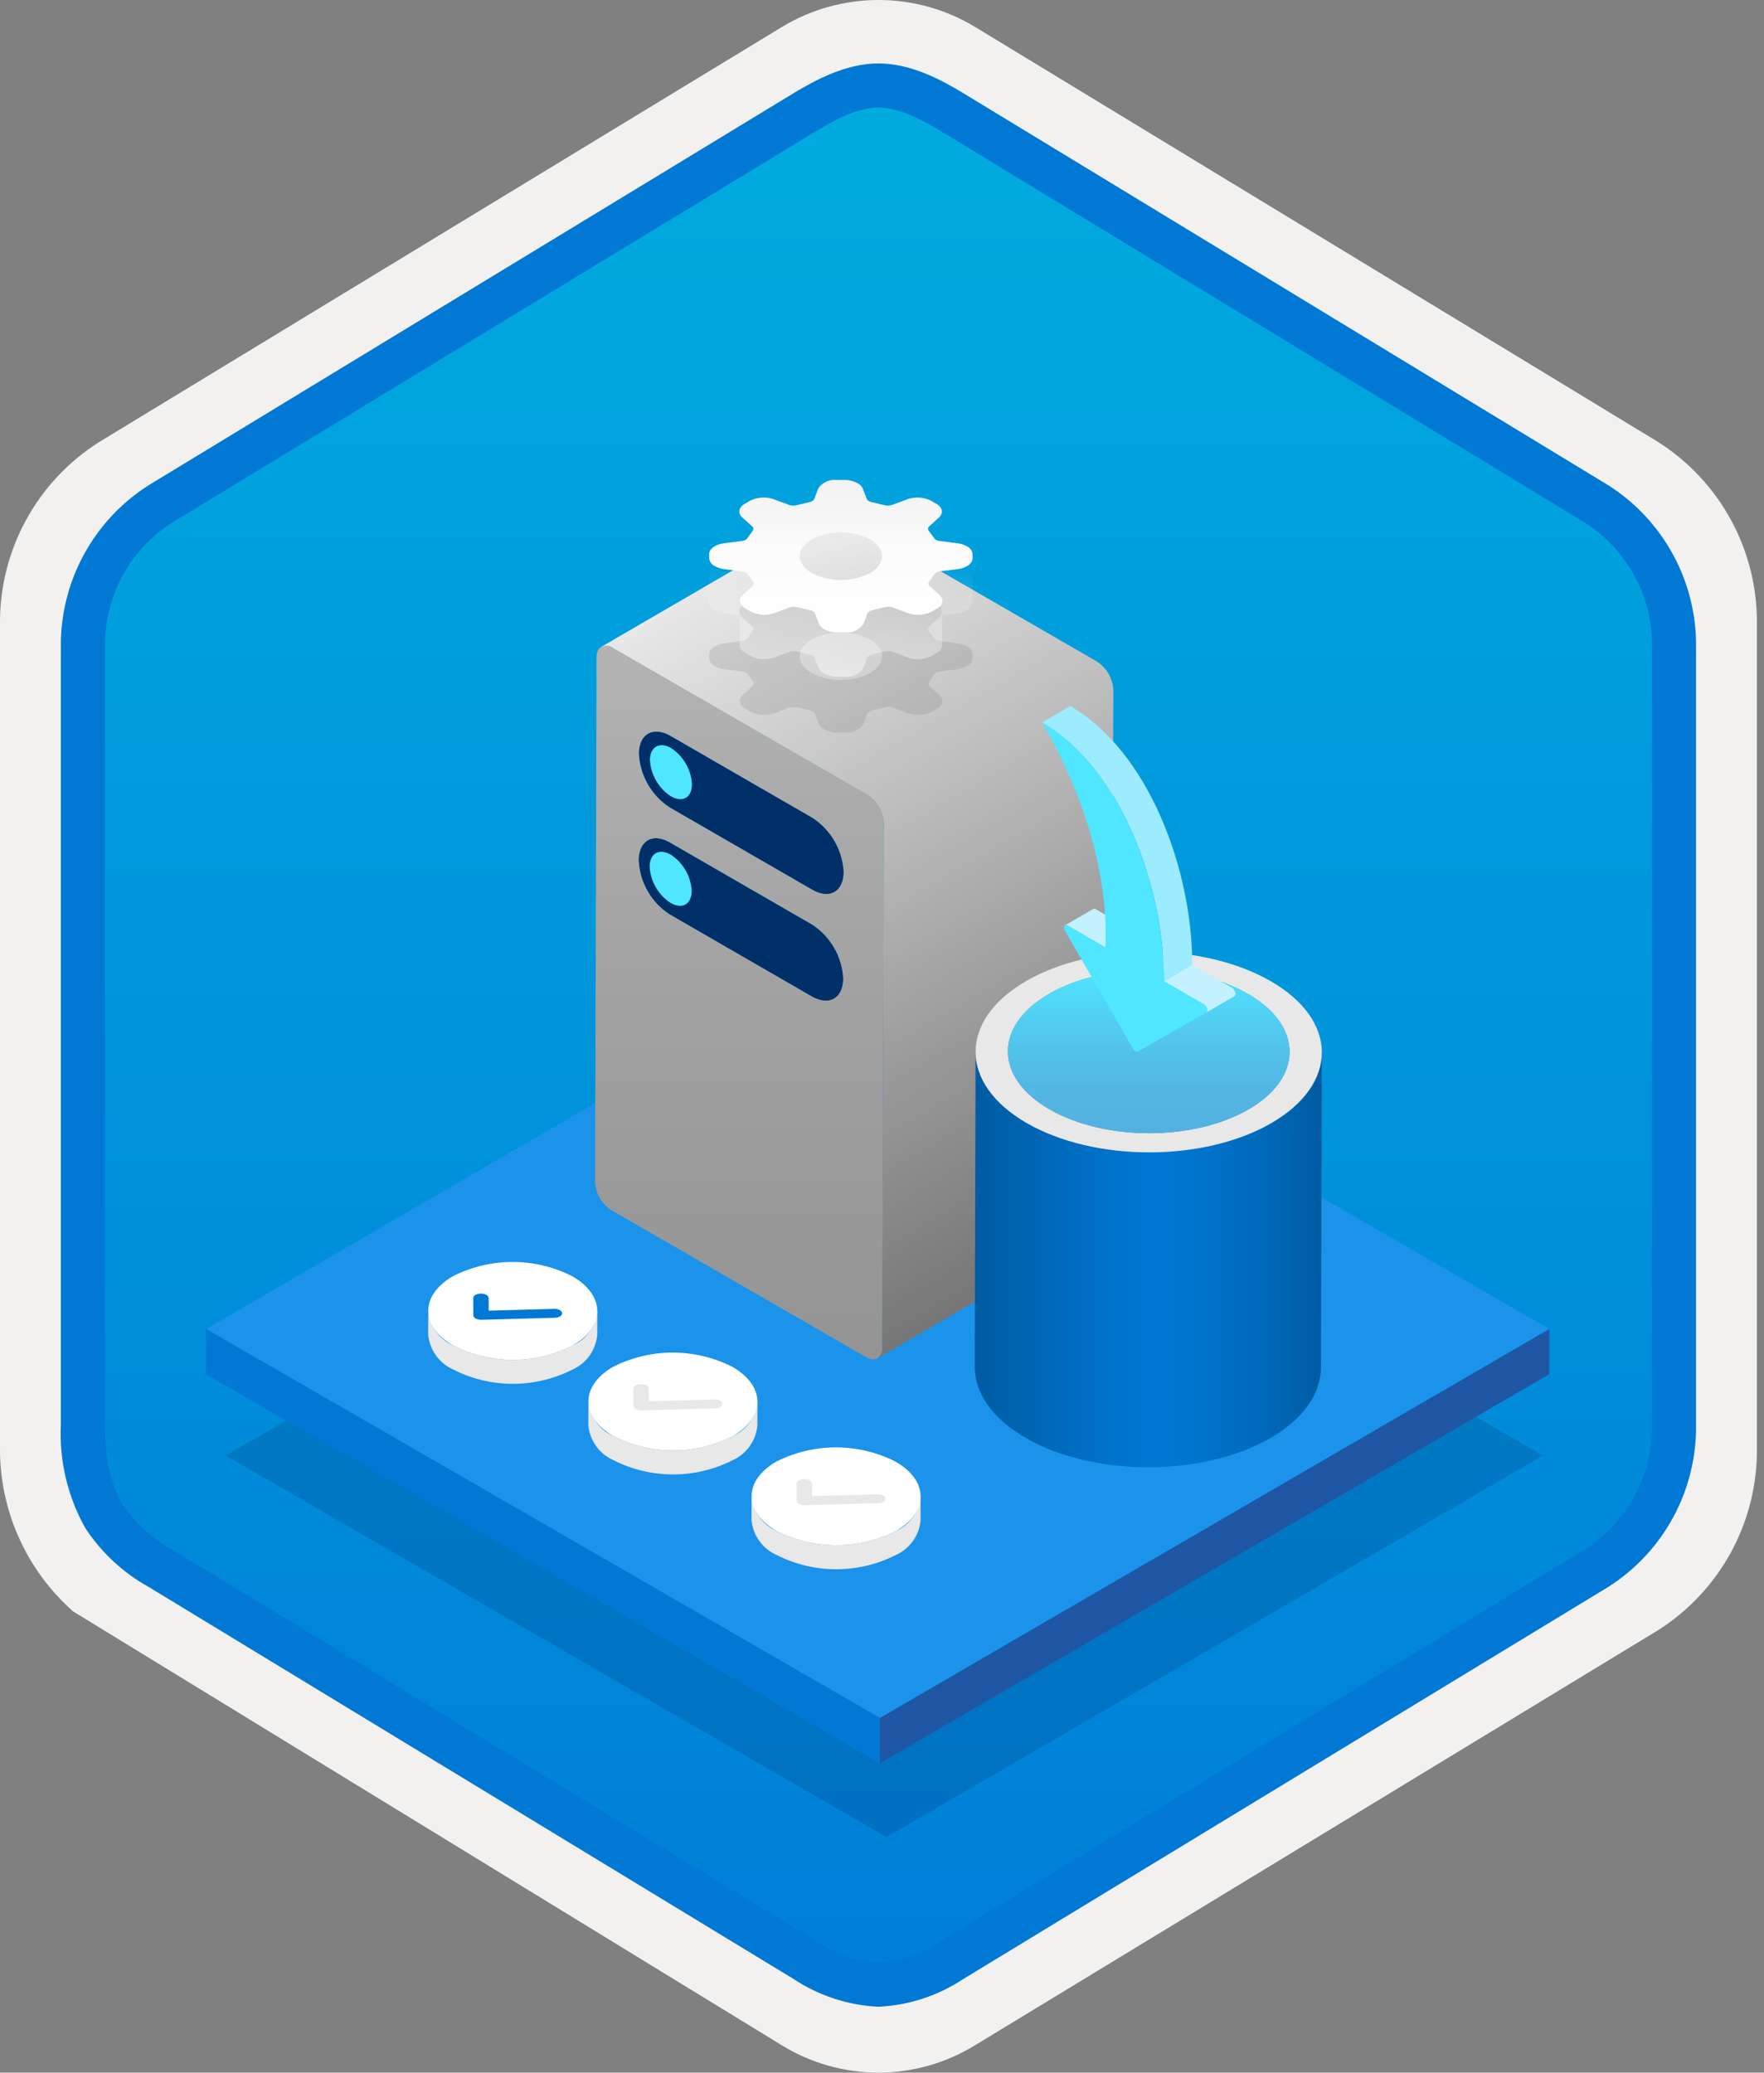
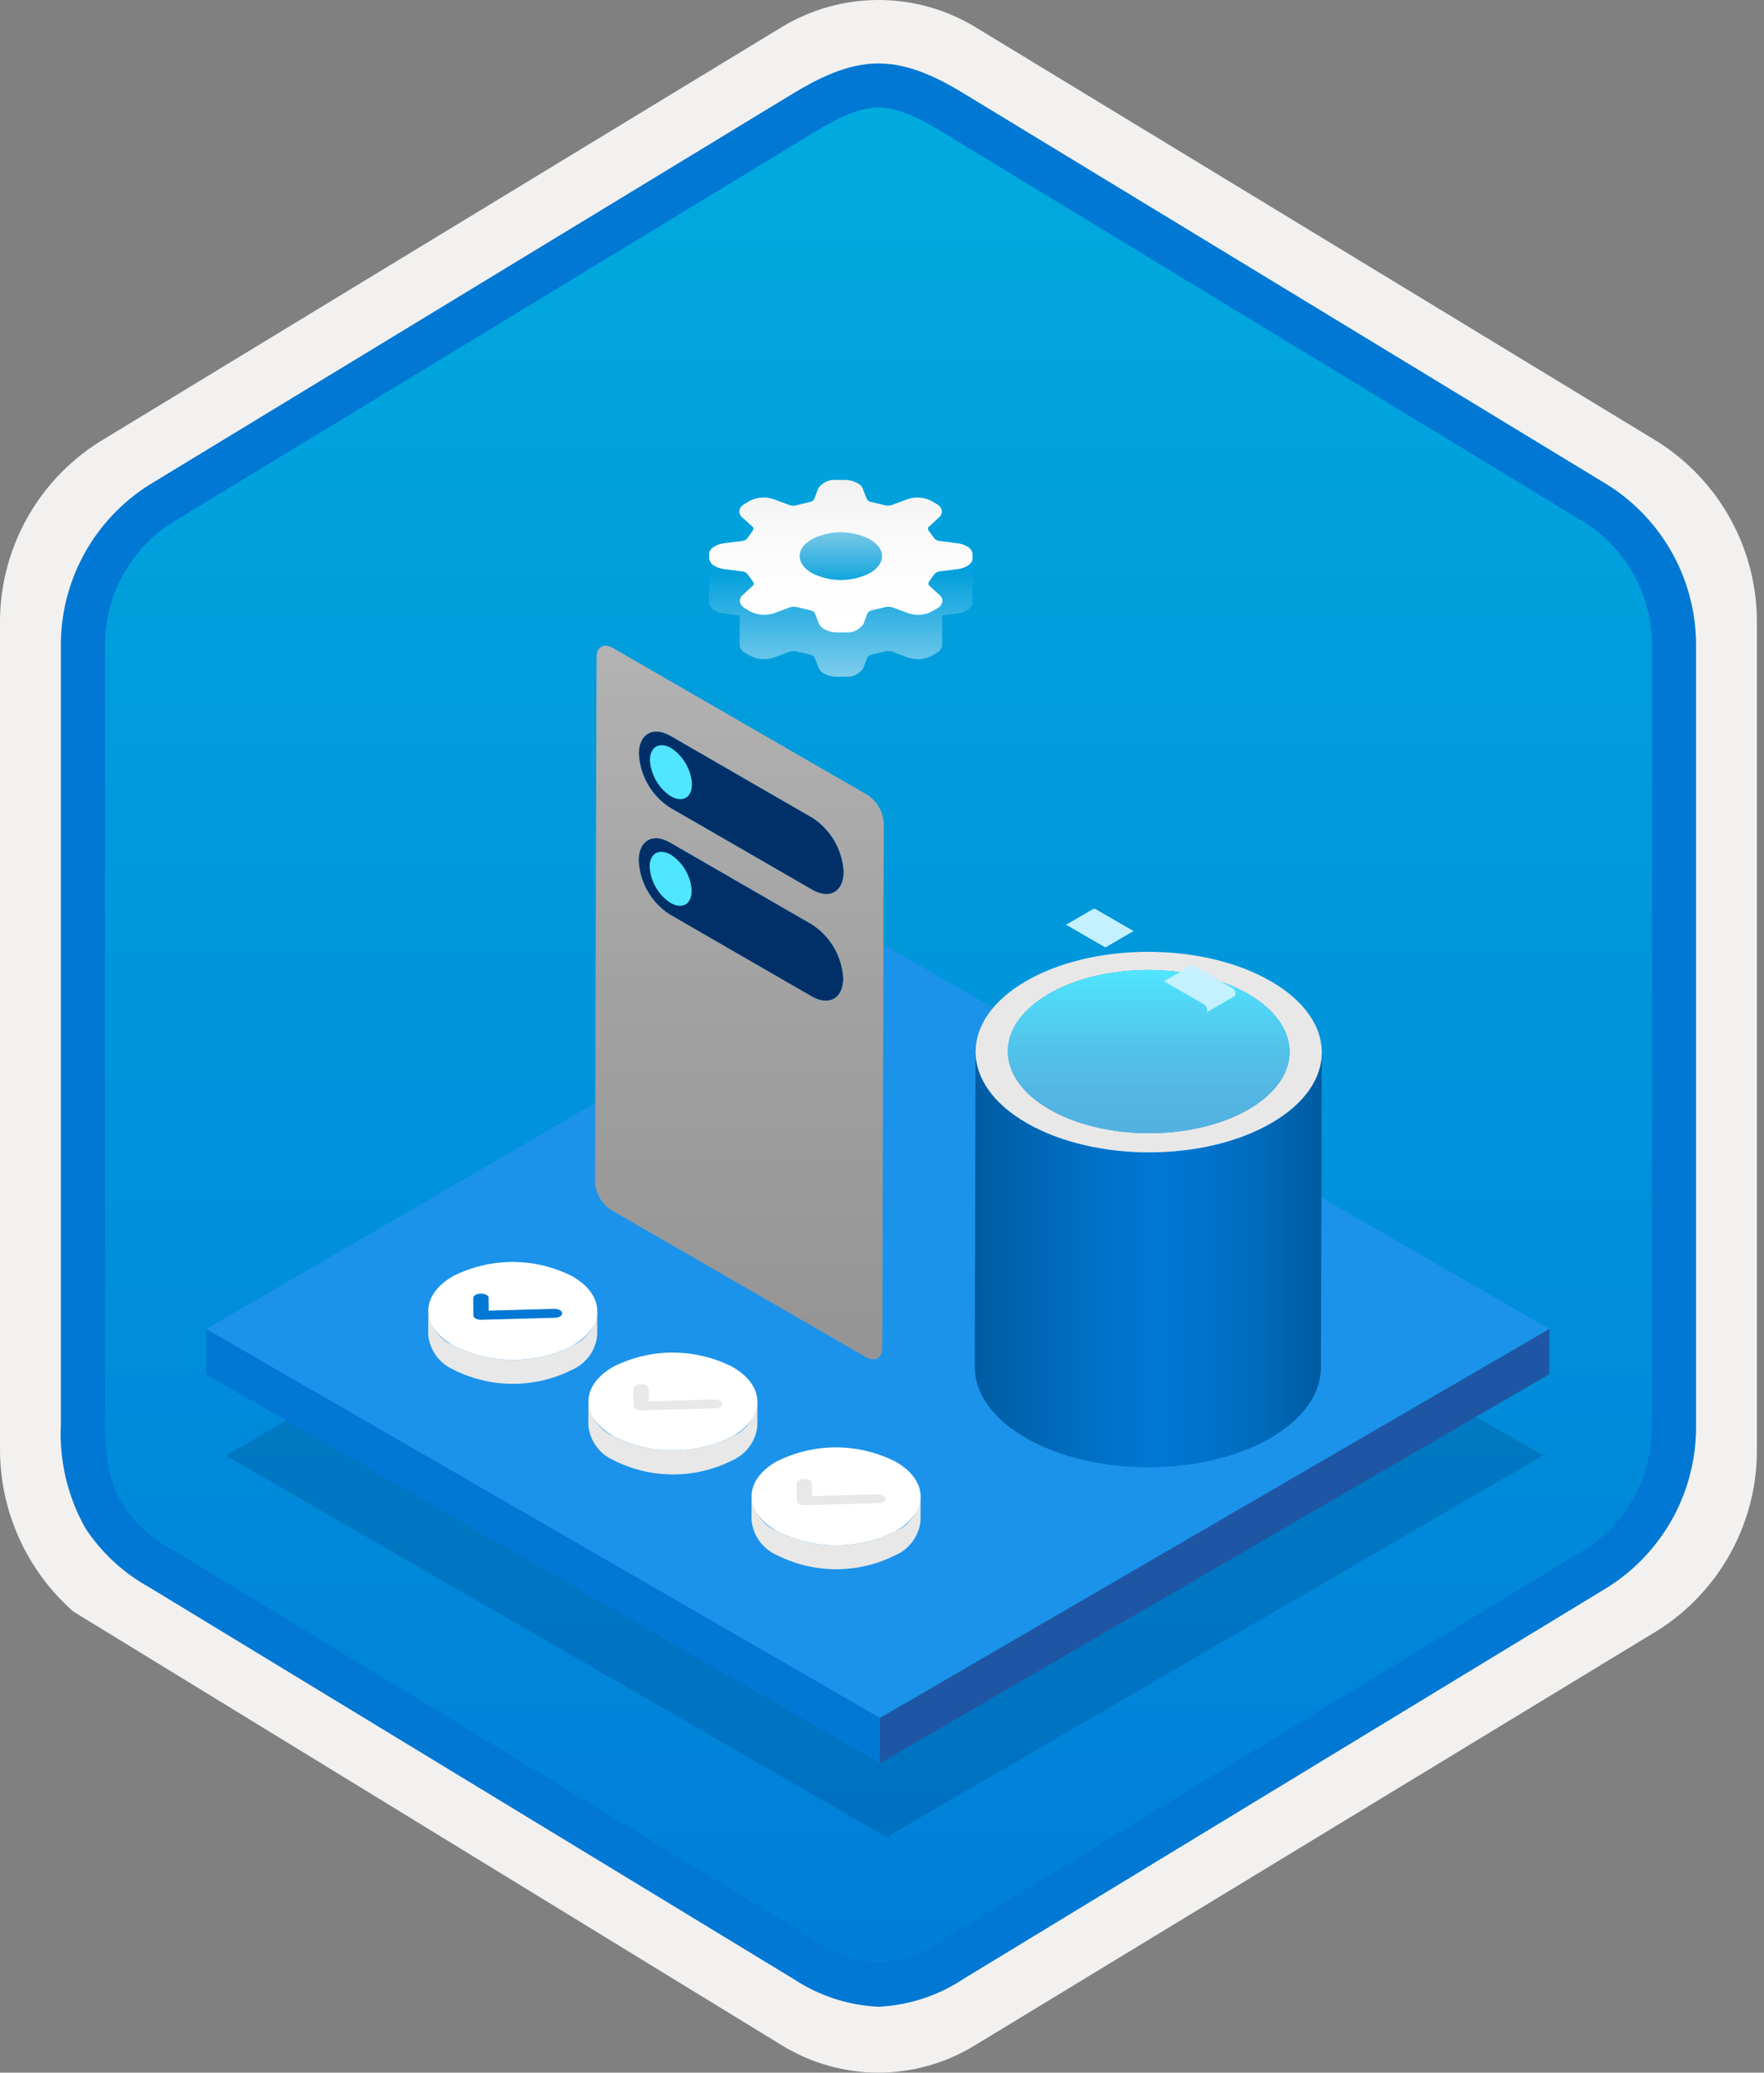
<svg xmlns="http://www.w3.org/2000/svg" width="160" height="188" viewBox="0 0 160 188" fill="none">
  <rect x="0" y="0" width="160" height="188" fill="#808080" stroke="none" />
  <g clip-path="url(#clip0_369_287)">
    <path d="M79.678 188C82.759 187.994 85.78 187.141 88.408 185.534L150.384 147.874C153.165 146.11 155.449 143.665 157.019 140.771C158.589 137.876 159.394 134.628 159.356 131.336V56.621C159.392 53.328 158.587 50.081 157.017 47.187C155.447 44.293 153.163 41.848 150.384 40.083L88.408 2.423C85.775 0.838 82.759 0 79.686 0C76.612 0 73.596 0.838 70.963 2.423L8.988 40.098C6.205 41.86 3.918 44.305 2.345 47.199C0.772 50.093 -0.035 53.342 4.1431e-06 56.636V131.336C-0.019 134.119 0.556 136.874 1.686 139.418C2.816 141.962 4.474 144.236 6.552 146.089V146.115L70.963 185.549C73.588 187.149 76.603 187.996 79.678 188V188ZM80.326 6.952C82.278 6.952 84.755 8.165 86.465 9.209L147.222 46.403C150.974 48.688 153.09 55.284 153.09 60.035L152.458 131.336C152.458 136.087 149.259 140.355 145.506 142.64L85.11 179.021C81.676 181.109 78.885 181.109 75.451 179.021L14.243 142.549C10.49 140.265 7.472 136.072 7.472 131.336V57.688C7.504 55.323 8.113 53.001 9.246 50.925C10.379 48.848 12.001 47.079 13.972 45.771L74.548 9.209C76.258 8.165 78.374 6.952 80.326 6.952Z" fill="#F2F1F0" />
    <path fill-rule="evenodd" clip-rule="evenodd" d="M87.576 10.533C85.206 9.059 82.47 8.278 79.678 8.278C76.887 8.278 74.151 9.059 71.78 10.533L15.645 44.864C13.119 46.476 11.047 48.706 9.625 51.344C8.203 53.981 7.479 56.938 7.52 59.934V128.038C7.48 131.033 8.206 133.99 9.627 136.627C11.049 139.264 13.121 141.495 15.645 143.108L71.78 177.439C74.151 178.912 76.887 179.694 79.678 179.694C82.47 179.694 85.206 178.912 87.576 177.439L143.711 143.108C146.236 141.495 148.307 139.264 149.729 136.627C151.151 133.99 151.877 131.033 151.837 128.038V59.934C151.875 56.939 151.149 53.983 149.727 51.346C148.305 48.709 146.234 46.478 143.711 44.864L87.576 10.533Z" fill="url(#paint0_linear_369_287)" />
    <path fill-rule="evenodd" clip-rule="evenodd" d="M79.678 9.754C81.362 9.754 83.244 10.62 85.311 11.878L143.777 47.42C145.668 48.634 147.218 50.311 148.278 52.292C149.339 54.273 149.875 56.492 149.837 58.739V129.218C149.875 131.464 149.339 133.684 148.278 135.664C147.218 137.645 145.668 139.322 143.777 140.536L85.312 176.078L85.311 176.079C83.641 177.218 81.696 177.889 79.678 178.022C77.661 177.889 75.716 177.218 74.046 176.079L74.045 176.078L15.582 140.538L15.58 140.537C13.792 139.573 12.267 138.186 11.138 136.497C10.161 134.894 9.52 132.679 9.52 129.218V58.739C9.482 56.492 10.018 54.273 11.079 52.292C12.139 50.311 13.688 48.634 15.58 47.421L74.037 11.883L74.041 11.881C76.124 10.628 77.985 9.754 79.678 9.754ZM87.391 8.461L145.855 44.003C148.333 45.573 150.368 47.751 151.765 50.331C153.162 52.911 153.876 55.806 153.837 58.739V129.218C153.876 132.151 153.162 135.046 151.765 137.626C150.368 140.205 148.333 142.384 145.855 143.955L87.39 179.496C85.096 181.021 82.43 181.894 79.678 182.022C76.926 181.894 74.261 181.021 71.967 179.496H71.966L13.502 143.954L13.499 143.953C11.164 142.66 9.181 140.814 7.723 138.579C6.128 135.725 5.365 132.482 5.52 129.218V58.739C5.481 55.805 6.194 52.911 7.592 50.331C8.989 47.751 11.024 45.572 13.502 44.002L71.967 8.461L71.975 8.456C74.066 7.198 76.773 5.754 79.678 5.754C82.564 5.754 85.282 7.177 87.391 8.461V8.461Z" fill="#0078D4" />
    <path opacity="0.2" d="M139.959 132.026L80.409 166.633L20.47 132.027L80.02 97.42L139.959 132.026Z" fill="#003067" />
    <path d="M140.532 120.546L79.81 155.834L18.698 120.551L79.42 85.263L140.532 120.546Z" fill="#1B93EB" />
    <path d="M140.532 120.546L140.52 124.652L79.798 159.94L79.81 155.834L140.532 120.546Z" fill="#1F56A3" />
    <path d="M79.81 155.834L79.798 159.94L18.686 124.657L18.698 120.551L79.81 155.834Z" fill="#0078D4" />
    <path d="M62.182 82.038C62.927 81.605 62.925 80.212 62.178 78.927C61.431 77.641 60.222 76.95 59.477 77.383C58.733 77.815 58.735 79.208 59.482 80.494C60.229 81.779 61.438 82.47 62.182 82.038Z" fill="#50E6FF" />
    <path d="M73.665 83.864C74.486 84.4 75.169 85.121 75.659 85.97C76.149 86.818 76.432 87.77 76.485 88.749C76.48 90.537 75.226 91.278 73.67 90.407L60.703 82.92C59.888 82.383 59.212 81.66 58.73 80.811C58.248 79.962 57.974 79.011 57.93 78.036C57.935 76.275 59.165 75.52 60.721 76.391L73.665 83.864ZM60.824 81.905C61.885 82.517 62.736 82.032 62.74 80.813C62.707 80.152 62.517 79.508 62.186 78.935C61.855 78.361 61.392 77.875 60.836 77.516C59.799 76.917 58.924 77.388 58.92 78.608C58.956 79.268 59.148 79.911 59.478 80.483C59.809 81.056 60.27 81.543 60.824 81.905" fill="#003067" />
    <path d="M78.658 72.093C79.094 72.374 79.457 72.754 79.719 73.202C79.98 73.65 80.132 74.153 80.162 74.671L80.027 122.245C80.024 123.193 79.362 123.57 78.537 123.094L55.455 109.767C55.028 109.495 54.671 109.126 54.414 108.69C54.156 108.254 54.006 107.763 53.974 107.257L54.109 59.602C54.112 58.681 54.774 58.304 55.599 58.78L78.658 72.093ZM73.647 90.393C75.226 91.278 76.48 90.537 76.485 88.749C76.432 87.77 76.149 86.818 75.659 85.97C75.169 85.121 74.486 84.4 73.665 83.864L60.721 76.391C59.165 75.52 57.935 76.275 57.93 78.036C57.974 79.011 58.248 79.962 58.73 80.811C59.212 81.66 59.888 82.383 60.703 82.92L73.647 90.393L73.647 90.393ZM73.674 80.694C75.23 81.593 76.507 80.892 76.513 79.077C76.459 78.099 76.176 77.146 75.686 76.298C75.196 75.449 74.513 74.728 73.692 74.192L60.749 66.719C59.192 65.875 57.962 66.603 57.957 68.364C58.005 69.335 58.281 70.28 58.763 71.124C59.245 71.968 59.919 72.687 60.73 73.221L73.674 80.694Z" fill="url(#paint1_linear_369_287)" />
    <path d="M62.21 72.366C62.955 71.933 62.953 70.54 62.206 69.254C61.459 67.969 60.249 67.278 59.505 67.71C58.76 68.143 58.762 69.536 59.509 70.822C60.256 72.107 61.465 72.798 62.21 72.366Z" fill="#50E6FF" />
    <path d="M73.692 74.192C74.513 74.728 75.196 75.449 75.686 76.298C76.176 77.146 76.459 78.099 76.513 79.077C76.507 80.892 75.23 81.593 73.674 80.694L60.73 73.221C59.919 72.687 59.245 71.968 58.763 71.124C58.281 70.281 58.005 69.335 57.957 68.364C57.962 66.603 59.192 65.875 60.749 66.719L73.692 74.192ZM60.851 72.233C61.912 72.845 62.764 72.36 62.767 71.141C62.731 70.481 62.539 69.838 62.209 69.265C61.878 68.693 61.417 68.206 60.863 67.844C59.826 67.245 58.951 67.744 58.947 68.936C58.984 69.596 59.175 70.239 59.506 70.811C59.836 71.384 60.297 71.871 60.851 72.233" fill="#003067" />
-     <path d="M99.479 59.993L76.421 46.68C76.269 46.569 76.09 46.501 75.903 46.482C75.716 46.464 75.527 46.495 75.356 46.574L54.535 58.674C54.706 58.595 54.894 58.563 55.081 58.582C55.269 58.601 55.447 58.669 55.599 58.78L78.657 72.093C79.094 72.374 79.457 72.754 79.719 73.202C79.98 73.65 80.132 74.153 80.162 74.671L80.027 122.245C80.046 122.428 80.016 122.613 79.94 122.781C79.864 122.949 79.745 123.094 79.595 123.201L100.417 111.101C100.567 110.994 100.685 110.849 100.761 110.681C100.837 110.513 100.867 110.328 100.848 110.145L100.983 62.571C100.953 62.054 100.801 61.55 100.54 61.102C100.278 60.654 99.915 60.274 99.479 59.993V59.993Z" fill="url(#paint2_linear_369_287)" />
    <path d="M119.893 95.474L119.812 124.04C119.806 126.352 118.286 128.661 115.25 130.426C109.135 133.979 99.193 133.979 93.042 130.428C89.948 128.641 88.402 126.296 88.409 123.953L88.49 95.388C88.483 97.73 90.029 100.075 93.123 101.862C99.274 105.413 109.216 105.413 115.331 101.86C118.367 100.095 119.887 97.786 119.893 95.474Z" fill="url(#paint3_linear_369_287)" />
    <path d="M115.259 88.998C109.108 85.447 99.166 85.447 93.055 88.998C86.94 92.552 86.973 98.311 93.123 101.862C99.274 105.413 109.216 105.413 115.331 101.86C121.442 98.308 121.41 92.549 115.259 88.998ZM113.256 100.619C108.281 103.511 100.19 103.511 95.185 100.621C90.18 97.732 90.153 93.046 95.129 90.154C100.102 87.264 108.192 87.264 113.198 90.154C118.203 93.043 118.229 97.73 113.257 100.619H113.256Z" fill="#E8E8E8" />
    <path d="M113.198 90.154C118.203 93.043 118.229 97.73 113.256 100.619C108.281 103.511 100.19 103.511 95.185 100.621C90.18 97.732 90.153 93.046 95.129 90.154C100.102 87.264 108.192 87.264 113.198 90.154Z" fill="url(#paint4_linear_369_287)" />
    <path d="M99.161 82.447L96.604 83.933C96.64 83.917 96.681 83.91 96.721 83.915C96.761 83.919 96.799 83.934 96.832 83.958L100.26 85.937L102.817 84.451L99.389 82.471C99.357 82.447 99.318 82.433 99.278 82.428C99.238 82.424 99.198 82.431 99.161 82.447V82.447Z" fill="#C3F1FF" />
    <path d="M111.977 89.855C111.921 89.747 111.835 89.657 111.73 89.597L108.139 87.523L105.581 89.01L109.172 91.083C109.277 91.144 109.363 91.233 109.419 91.341C109.532 91.545 109.534 91.77 109.41 91.842L111.968 90.356C112.091 90.284 112.09 90.059 111.977 89.855Z" fill="#C3F1FF" />
-     <path d="M94.516 65.528L97.073 64.042C104.225 68.17 108.163 78.977 108.138 87.523L105.581 89.01C105.605 80.463 101.667 69.657 94.516 65.528Z" fill="#9CEBFF" />
-     <path d="M94.516 65.528C101.667 69.657 105.605 80.463 105.581 89.01L109.172 91.083C109.277 91.144 109.363 91.233 109.419 91.341C109.534 91.55 109.534 91.781 109.402 91.847L103.219 95.37C103.18 95.383 103.139 95.386 103.099 95.381C103.059 95.375 103.02 95.359 102.987 95.336C102.892 95.278 102.813 95.198 102.756 95.103L96.613 84.463C96.546 84.362 96.511 84.242 96.513 84.121C96.521 83.927 96.66 83.859 96.831 83.957L100.26 85.937C100.571 79.726 98.481 72.297 94.516 65.528Z" fill="#50E6FF" />
-     <path opacity="0.2" d="M85.23 63.059C85.636 63.428 85.539 63.959 85.007 64.267L84.479 64.575C83.828 64.891 83.079 64.939 82.393 64.707L80.893 64.153C80.712 64.107 80.524 64.102 80.341 64.138L79.125 64.433C78.956 64.459 78.802 64.547 78.694 64.68L78.317 65.687C78.136 65.947 77.889 66.154 77.602 66.287C77.315 66.421 76.998 66.476 76.683 66.447H75.936C75.52 66.448 75.111 66.344 74.746 66.144C74.549 66.045 74.39 65.885 74.294 65.687L73.899 64.68C73.858 64.615 73.799 64.562 73.729 64.527C73.667 64.491 73.6 64.463 73.531 64.446L72.302 64.153C72.105 64.104 71.898 64.104 71.7 64.153L70.203 64.706C69.517 64.937 68.767 64.889 68.116 64.573L67.587 64.267C67.052 63.959 66.949 63.428 67.351 63.059L68.3 62.19C68.339 62.147 68.362 62.092 68.366 62.034C68.37 61.976 68.355 61.919 68.324 61.87L67.808 61.167C67.77 61.102 67.714 61.05 67.647 61.016C67.565 60.968 67.474 60.934 67.38 60.916L65.644 60.693C65.365 60.658 65.096 60.569 64.852 60.431C64.713 60.371 64.592 60.276 64.5 60.156C64.409 60.035 64.349 59.894 64.327 59.744L64.325 59.311C64.322 58.875 64.894 58.459 65.631 58.363L67.365 58.139C67.519 58.116 67.661 58.041 67.768 57.926L68.272 57.218C68.313 57.168 68.335 57.105 68.334 57.041C68.334 56.977 68.311 56.915 68.27 56.865L67.309 55.998C66.902 55.629 66.999 55.099 67.531 54.79L68.059 54.483C68.71 54.166 69.46 54.118 70.145 54.35L71.645 54.904C71.826 54.95 72.014 54.955 72.197 54.919L73.413 54.624C73.582 54.598 73.736 54.51 73.844 54.377L74.222 53.37C74.402 53.11 74.649 52.903 74.936 52.77C75.223 52.636 75.54 52.581 75.855 52.611H76.602C77.018 52.609 77.427 52.713 77.792 52.913C77.989 53.012 78.148 53.172 78.244 53.37L78.636 54.375C78.679 54.441 78.739 54.495 78.809 54.53C78.871 54.567 78.939 54.594 79.01 54.61L80.233 54.902C80.431 54.953 80.639 54.954 80.838 54.904L82.338 54.35C83.023 54.12 83.772 54.168 84.422 54.484L84.951 54.79C85.486 55.099 85.589 55.629 85.187 55.998L84.238 56.867C84.199 56.91 84.176 56.965 84.172 57.023C84.168 57.081 84.183 57.138 84.214 57.187L84.73 57.89C84.768 57.955 84.824 58.007 84.891 58.041C84.972 58.089 85.062 58.122 85.155 58.139L86.894 58.364C87.173 58.399 87.442 58.488 87.686 58.625C87.825 58.686 87.946 58.781 88.038 58.901C88.13 59.021 88.191 59.162 88.214 59.311L88.213 59.746C88.216 60.182 87.644 60.598 86.907 60.694L85.17 60.916C85.017 60.942 84.876 61.017 84.77 61.131L84.266 61.839C84.225 61.889 84.203 61.952 84.204 62.016C84.205 62.08 84.229 62.142 84.271 62.19L85.23 63.059ZM73.637 61.058C74.456 61.473 75.36 61.69 76.278 61.69C77.195 61.689 78.1 61.472 78.918 61.056C80.366 60.215 80.361 58.843 78.901 57.999C78.083 57.584 77.179 57.367 76.262 57.367C75.345 57.367 74.441 57.584 73.623 57.999C72.172 58.843 72.177 60.215 73.637 61.058" fill="#767676" />
    <path d="M72.53 53.393L72.538 50.441C72.569 50.114 72.685 49.801 72.876 49.534C73.066 49.267 73.324 49.055 73.623 48.92C74.441 48.505 75.345 48.288 76.262 48.288C77.179 48.288 78.083 48.505 78.901 48.92C79.204 49.056 79.466 49.27 79.66 49.54C79.853 49.811 79.971 50.128 80 50.459L79.992 53.393L72.53 53.393Z" fill="url(#paint5_linear_369_287)" />
    <path d="M85.229 53.98C85.636 54.349 85.539 54.88 85.007 55.188L84.479 55.496C83.828 55.812 83.079 55.86 82.393 55.628L80.893 55.074C80.712 55.028 80.524 55.023 80.341 55.059L79.125 55.354C78.956 55.38 78.802 55.468 78.694 55.601L78.316 56.608C78.136 56.868 77.889 57.075 77.602 57.208C77.315 57.342 76.998 57.397 76.683 57.368H75.936C75.52 57.369 75.111 57.265 74.746 57.065C74.549 56.967 74.39 56.806 74.294 56.608L73.899 55.601C73.858 55.536 73.799 55.483 73.729 55.448C73.667 55.412 73.6 55.384 73.531 55.367L72.302 55.074C72.105 55.025 71.898 55.025 71.7 55.074L70.203 55.627C69.517 55.858 68.767 55.81 68.116 55.494L67.587 55.189C67.052 54.88 66.949 54.349 67.351 53.98L68.3 53.111C68.339 53.068 68.362 53.013 68.366 52.955C68.37 52.898 68.355 52.84 68.324 52.791L67.808 52.088C67.77 52.024 67.714 51.971 67.647 51.937C67.565 51.889 67.474 51.855 67.38 51.837L65.644 51.614C65.365 51.579 65.096 51.49 64.852 51.353C64.713 51.292 64.592 51.197 64.5 51.077C64.409 50.956 64.349 50.815 64.327 50.665L64.325 50.233C64.322 49.796 64.894 49.38 65.631 49.284L67.365 49.06C67.519 49.037 67.661 48.962 67.768 48.848L68.272 48.139C68.313 48.089 68.335 48.026 68.334 47.962C68.334 47.898 68.311 47.836 68.27 47.786L67.309 46.919C66.902 46.55 66.999 46.02 67.531 45.711L68.059 45.404C68.71 45.087 69.459 45.039 70.145 45.271L71.645 45.825C71.826 45.871 72.014 45.876 72.197 45.84L73.413 45.545C73.582 45.519 73.736 45.431 73.844 45.298L74.222 44.291C74.402 44.032 74.649 43.824 74.936 43.691C75.223 43.557 75.54 43.502 75.855 43.532H76.602C77.018 43.53 77.427 43.634 77.792 43.834C77.989 43.933 78.148 44.093 78.244 44.291L78.635 45.296C78.678 45.362 78.738 45.416 78.809 45.451C78.871 45.489 78.939 45.516 79.01 45.531L80.232 45.824C80.431 45.874 80.639 45.875 80.838 45.825L82.338 45.271C83.023 45.041 83.772 45.089 84.422 45.405L84.951 45.711C85.486 46.02 85.589 46.55 85.187 46.919L84.238 47.788C84.199 47.831 84.176 47.886 84.172 47.944C84.168 48.002 84.183 48.059 84.214 48.108L84.73 48.811C84.768 48.876 84.824 48.928 84.891 48.962C84.972 49.01 85.061 49.043 85.155 49.06L86.894 49.286C87.173 49.32 87.442 49.409 87.686 49.547C87.825 49.607 87.946 49.702 88.038 49.822C88.13 49.942 88.191 50.083 88.214 50.233L88.213 50.667C88.216 51.103 87.644 51.519 86.907 51.616L85.17 51.837C85.017 51.863 84.876 51.938 84.77 52.052L84.266 52.761C84.225 52.81 84.203 52.873 84.204 52.937C84.205 53.001 84.229 53.063 84.271 53.111L85.229 53.98ZM73.637 51.979C74.456 52.395 75.36 52.611 76.278 52.611C77.195 52.61 78.1 52.393 78.918 51.977C80.366 51.136 80.361 49.764 78.901 48.92C78.083 48.505 77.179 48.288 76.262 48.288C75.345 48.288 74.441 48.505 73.623 48.92C72.172 49.764 72.177 51.136 73.637 51.979" fill="url(#paint6_linear_369_287)" />
    <path d="M85.423 46.489C85.418 46.523 85.411 46.556 85.401 46.588C85.396 46.606 85.39 46.624 85.383 46.642C85.368 46.676 85.351 46.709 85.332 46.74C85.322 46.755 85.315 46.771 85.304 46.785C85.27 46.834 85.231 46.878 85.187 46.918L85.187 46.919L84.238 47.788C84.216 47.809 84.2 47.835 84.19 47.863C84.188 47.874 84.185 47.884 84.183 47.894C84.178 47.915 84.174 47.936 84.173 47.958C84.168 48.011 84.183 48.065 84.214 48.108L84.73 48.811C84.768 48.876 84.824 48.928 84.891 48.962C84.972 49.01 85.061 49.043 85.155 49.06L85.424 49.095L85.432 46.412C85.432 46.42 85.429 46.428 85.429 46.437C85.428 46.454 85.425 46.472 85.423 46.489Z" fill="url(#paint7_linear_369_287)" />
    <path d="M88.188 50.829C88.085 51.078 87.891 51.278 87.645 51.388C87.549 51.437 87.448 51.479 87.346 51.512C87.203 51.561 87.056 51.595 86.907 51.615L85.448 51.802L85.416 51.806L85.17 51.837C85.017 51.863 84.876 51.938 84.77 52.052L84.266 52.761C84.225 52.81 84.203 52.873 84.204 52.937C84.205 53.001 84.229 53.063 84.271 53.111L85.229 53.98C85.636 54.349 85.539 54.88 85.007 55.188L84.479 55.496C83.971 55.746 83.397 55.831 82.839 55.737C82.819 55.734 82.799 55.73 82.779 55.726C82.648 55.705 82.519 55.672 82.393 55.628L80.893 55.074C80.862 55.065 80.83 55.058 80.798 55.053C80.738 55.044 80.678 55.038 80.618 55.036C80.525 55.031 80.432 55.039 80.341 55.059L79.125 55.354C79.11 55.357 79.096 55.363 79.081 55.367C78.928 55.397 78.791 55.48 78.694 55.601L78.316 56.608C78.234 56.788 78.098 56.938 77.926 57.036C77.789 57.122 77.641 57.19 77.487 57.24C77.228 57.325 76.956 57.368 76.683 57.368H75.936C75.741 57.367 75.547 57.343 75.358 57.297C75.238 57.271 75.12 57.235 75.005 57.19C74.916 57.155 74.829 57.113 74.746 57.065C74.549 56.967 74.39 56.806 74.294 56.608L73.899 55.601C73.858 55.535 73.799 55.483 73.729 55.448C73.667 55.412 73.6 55.384 73.531 55.367L72.917 55.22L72.302 55.074C72.252 55.06 72.201 55.05 72.15 55.045C72.093 55.039 72.037 55.037 71.98 55.037C71.927 55.037 71.873 55.041 71.82 55.047C71.779 55.052 71.739 55.061 71.7 55.074L70.203 55.627C70.071 55.673 69.935 55.707 69.797 55.728C69.776 55.732 69.757 55.736 69.735 55.739C69.594 55.759 69.452 55.768 69.31 55.767C69.288 55.767 69.266 55.767 69.244 55.766C69.097 55.763 68.951 55.75 68.806 55.725L68.785 55.721C68.551 55.684 68.325 55.607 68.116 55.494L67.587 55.188C67.052 54.88 66.949 54.349 67.351 53.98L68.3 53.111C68.327 53.081 68.346 53.045 68.357 53.006C68.367 52.967 68.369 52.926 68.361 52.886C68.359 52.877 68.359 52.868 68.357 52.859C68.351 52.835 68.34 52.812 68.324 52.792L68.324 52.791L68.32 52.787L67.808 52.088C67.77 52.023 67.714 51.971 67.647 51.937C67.565 51.889 67.474 51.855 67.38 51.837L65.644 51.614C65.407 51.581 65.178 51.51 64.965 51.403C64.928 51.385 64.886 51.372 64.852 51.352C64.705 51.272 64.576 51.164 64.47 51.034C64.382 50.931 64.332 50.801 64.327 50.665L64.304 54.684C64.326 54.834 64.386 54.975 64.478 55.096C64.569 55.216 64.69 55.311 64.829 55.371C65.073 55.509 65.343 55.598 65.621 55.633L67.091 55.822L67.083 58.506C67.094 58.656 67.144 58.799 67.229 58.922C67.314 59.045 67.429 59.144 67.564 59.208L68.093 59.513C68.745 59.829 69.494 59.877 70.181 59.645L71.677 59.093C71.875 59.044 72.082 59.044 72.28 59.093L73.508 59.386C73.578 59.403 73.644 59.431 73.706 59.467C73.776 59.502 73.835 59.554 73.876 59.62L74.271 60.627C74.368 60.825 74.526 60.986 74.723 61.084C75.088 61.284 75.498 61.388 75.913 61.386H76.66C76.975 61.416 77.293 61.361 77.579 61.227C77.867 61.094 78.113 60.887 78.294 60.627L78.671 59.62C78.779 59.487 78.933 59.399 79.102 59.373L80.318 59.078C80.501 59.042 80.69 59.047 80.87 59.093L82.37 59.647C83.056 59.879 83.805 59.831 84.456 59.515L84.984 59.208C85.117 59.144 85.231 59.047 85.314 58.926C85.397 58.804 85.447 58.663 85.458 58.517L85.465 55.816L86.885 55.634C87.621 55.538 88.193 55.122 88.191 54.686L88.213 50.667C88.213 50.722 88.205 50.776 88.188 50.829V50.829Z" fill="url(#paint8_linear_369_287)" />
    <path d="M67.365 49.06C67.519 49.037 67.661 48.962 67.768 48.848L68.272 48.139C68.314 48.087 68.335 48.022 68.333 47.956C68.332 47.934 68.328 47.912 68.322 47.891C68.32 47.88 68.319 47.87 68.316 47.86C68.306 47.832 68.291 47.807 68.27 47.786L67.309 46.919C67.264 46.879 67.224 46.834 67.189 46.785C67.178 46.77 67.17 46.754 67.161 46.739C67.141 46.708 67.123 46.675 67.109 46.64C67.101 46.622 67.095 46.604 67.089 46.586C67.079 46.554 67.072 46.521 67.067 46.488C67.065 46.47 67.062 46.451 67.061 46.433C67.061 46.422 67.058 46.412 67.058 46.402L67.05 49.101L67.365 49.06Z" fill="url(#paint9_linear_369_287)" />
    <path d="M54.175 118.925L54.169 121.1C54.106 121.771 53.867 122.414 53.475 122.962C53.083 123.511 52.553 123.945 51.938 124.222C50.26 125.075 48.404 125.52 46.522 125.52C44.639 125.52 42.783 125.076 41.106 124.222C40.48 123.944 39.94 123.504 39.542 122.948C39.143 122.391 38.901 121.738 38.839 121.056L38.845 118.881C38.907 119.563 39.149 120.216 39.548 120.773C39.946 121.329 40.486 121.769 41.112 122.047C42.79 122.901 44.645 123.345 46.528 123.345C48.41 123.345 50.266 122.901 51.944 122.047C52.559 121.771 53.089 121.336 53.481 120.787C53.873 120.239 54.112 119.596 54.175 118.925V118.925Z" fill="#E8E8E8" />
    <path d="M51.917 115.768C54.915 117.499 54.931 120.311 51.944 122.047C50.266 122.901 48.41 123.345 46.528 123.345C44.646 123.345 42.79 122.901 41.112 122.047C38.105 120.312 38.09 117.499 41.068 115.768C42.748 114.912 44.607 114.466 46.493 114.466C48.378 114.466 50.237 114.912 51.917 115.768V115.768Z" fill="white" />
    <path d="M50.789 118.838C50.842 118.863 50.888 118.9 50.923 118.946C50.959 118.992 50.982 119.046 50.992 119.103C51.011 119.33 50.714 119.518 50.331 119.529L43.669 119.712C43.49 119.721 43.312 119.684 43.152 119.604C43.092 119.578 43.041 119.537 43.002 119.485C42.964 119.433 42.939 119.371 42.932 119.307L42.923 117.739C42.922 117.518 43.237 117.335 43.62 117.335C43.793 117.331 43.965 117.372 44.118 117.453C44.175 117.478 44.223 117.518 44.259 117.568C44.295 117.619 44.316 117.678 44.321 117.739L44.327 118.884L50.26 118.722C50.444 118.712 50.626 118.752 50.789 118.838Z" fill="#0078D4" />
    <path d="M68.701 127.145L68.695 129.32C68.632 129.991 68.393 130.634 68.001 131.182C67.609 131.73 67.079 132.165 66.464 132.442C64.786 133.295 62.93 133.74 61.048 133.74C59.165 133.74 57.31 133.295 55.632 132.442C55.006 132.164 54.466 131.724 54.068 131.167C53.669 130.611 53.427 129.958 53.365 129.276L53.371 127.101C53.433 127.783 53.675 128.436 54.074 128.993C54.472 129.549 55.012 129.989 55.638 130.267C57.316 131.12 59.172 131.565 61.054 131.565C62.937 131.565 64.792 131.12 66.47 130.267C67.085 129.99 67.615 129.556 68.007 129.007C68.399 128.459 68.639 127.816 68.701 127.145V127.145Z" fill="#E8E8E8" />
    <path d="M66.444 123.988C69.442 125.718 69.457 128.531 66.47 130.267C64.792 131.12 62.937 131.565 61.054 131.565C59.172 131.565 57.316 131.12 55.638 130.267C52.631 128.531 52.616 125.719 55.594 123.988C57.274 123.132 59.133 122.686 61.019 122.686C62.904 122.686 64.763 123.132 66.444 123.988V123.988Z" fill="white" />
    <path d="M65.315 127.058C65.368 127.082 65.414 127.119 65.449 127.166C65.485 127.212 65.508 127.266 65.518 127.323C65.537 127.55 65.24 127.738 64.858 127.749L58.195 127.932C58.016 127.941 57.838 127.904 57.678 127.823C57.618 127.798 57.567 127.757 57.528 127.705C57.49 127.653 57.465 127.591 57.458 127.527L57.449 125.959C57.448 125.737 57.763 125.554 58.146 125.554C58.319 125.551 58.491 125.591 58.645 125.673C58.701 125.698 58.749 125.738 58.785 125.788C58.821 125.839 58.842 125.898 58.847 125.959L58.853 127.104L64.786 126.942C64.97 126.932 65.153 126.972 65.315 127.058Z" fill="#E8E8E8" />
    <path d="M83.502 135.744L83.496 137.919C83.433 138.59 83.194 139.233 82.802 139.781C82.41 140.33 81.88 140.764 81.265 141.041C79.587 141.894 77.731 142.339 75.849 142.339C73.966 142.339 72.111 141.894 70.433 141.041C69.807 140.763 69.267 140.323 68.869 139.766C68.47 139.21 68.228 138.557 68.166 137.875L68.172 135.7C68.234 136.382 68.477 137.035 68.875 137.592C69.273 138.148 69.813 138.588 70.439 138.866C72.117 139.72 73.973 140.164 75.855 140.164C77.738 140.164 79.593 139.72 81.271 138.866C81.886 138.589 82.416 138.155 82.808 137.606C83.2 137.058 83.44 136.415 83.502 135.744V135.744Z" fill="#E8E8E8" />
    <path d="M81.245 132.587C84.243 134.318 84.258 137.13 81.271 138.866C79.593 139.72 77.738 140.164 75.855 140.164C73.973 140.164 72.117 139.72 70.439 138.866C67.432 137.13 67.417 134.318 70.395 132.587C72.075 131.731 73.934 131.285 75.82 131.285C77.705 131.285 79.564 131.731 81.245 132.587Z" fill="white" />
    <path d="M80.116 135.657C80.169 135.682 80.215 135.719 80.25 135.765C80.286 135.811 80.309 135.865 80.319 135.922C80.338 136.149 80.041 136.337 79.659 136.348L72.996 136.531C72.817 136.54 72.639 136.503 72.479 136.423C72.419 136.397 72.368 136.356 72.329 136.304C72.291 136.252 72.266 136.19 72.259 136.126L72.25 134.558C72.249 134.337 72.564 134.154 72.947 134.154C73.121 134.15 73.292 134.19 73.446 134.272C73.502 134.297 73.55 134.337 73.586 134.387C73.622 134.438 73.643 134.497 73.648 134.558L73.654 135.703L79.587 135.541C79.771 135.531 79.954 135.571 80.116 135.657V135.657Z" fill="#E8E8E8" />
  </g>
  <defs>
    <linearGradient id="paint0_linear_369_287" x1="79.678" y1="8.278" x2="79.678" y2="179.694" gradientUnits="userSpaceOnUse">
      <stop stop-color="#00ABDE" />
      <stop offset="1" stop-color="#007ED8" />
    </linearGradient>
    <linearGradient id="paint1_linear_369_287" x1="67.068" y1="123.3" x2="67.068" y2="58.574" gradientUnits="userSpaceOnUse">
      <stop stop-color="#949494" />
      <stop offset="0.53" stop-color="#A2A2A2" />
      <stop offset="1" stop-color="#B3B3B3" />
    </linearGradient>
    <linearGradient id="paint2_linear_369_287" x1="100.894" y1="110.904" x2="66.654" y2="51.598" gradientUnits="userSpaceOnUse">
      <stop stop-color="#767676" />
      <stop offset="1" stop-color="#E8E8E8" />
    </linearGradient>
    <linearGradient id="paint3_linear_369_287" x1="88.409" y1="114.239" x2="119.893" y2="114.239" gradientUnits="userSpaceOnUse">
      <stop stop-color="#005BA1" />
      <stop offset="0.07" stop-color="#0060A9" />
      <stop offset="0.36" stop-color="#0071C8" />
      <stop offset="0.52" stop-color="#0078D4" />
      <stop offset="0.64" stop-color="#0074CD" />
      <stop offset="0.82" stop-color="#006ABB" />
      <stop offset="1" stop-color="#005BA1" />
    </linearGradient>
    <linearGradient id="paint4_linear_369_287" x1="104.191" y1="102.789" x2="104.191" y2="87.986" gradientUnits="userSpaceOnUse">
      <stop stop-color="#53B1E0" />
      <stop offset="0.254" stop-color="#53B6E3" />
      <stop offset="0.57" stop-color="#52C6EC" />
      <stop offset="0.918" stop-color="#50DFFB" />
      <stop offset="1" stop-color="#50E6FF" />
    </linearGradient>
    <linearGradient id="paint5_linear_369_287" x1="76.265" y1="53.393" x2="76.265" y2="48.288" gradientUnits="userSpaceOnUse">
      <stop stop-color="#F0F0F0" stop-opacity="0" />
      <stop offset="1" stop-color="#F0F0F0" stop-opacity="0.5" />
    </linearGradient>
    <linearGradient id="paint6_linear_369_287" x1="76.269" y1="56.871" x2="76.269" y2="43.833" gradientUnits="userSpaceOnUse">
      <stop stop-color="white" />
      <stop offset="0.56" stop-color="#FBFBFB" />
      <stop offset="1" stop-color="#F2F2F2" />
    </linearGradient>
    <linearGradient id="paint7_linear_369_287" x1="191.022" y1="170.948" x2="191.022" y2="178.148" gradientUnits="userSpaceOnUse">
      <stop stop-color="#F0F0F0" stop-opacity="0" />
      <stop offset="1" stop-color="#F0F0F0" stop-opacity="0.5" />
    </linearGradient>
    <linearGradient id="paint8_linear_369_287" x1="76.354" y1="61.534" x2="76.337" y2="51.685" gradientUnits="userSpaceOnUse">
      <stop stop-color="white" stop-opacity="0.5" />
      <stop offset="1" stop-color="#FCFCFC" stop-opacity="0" />
    </linearGradient>
    <linearGradient id="paint9_linear_369_287" x1="153.908" y1="171.648" x2="153.908" y2="178.934" gradientUnits="userSpaceOnUse">
      <stop stop-color="#F0F0F0" stop-opacity="0" />
      <stop offset="1" stop-color="#F0F0F0" stop-opacity="0.5" />
    </linearGradient>
    <clipPath id="clip0_369_287">
      <rect width="159.356" height="188" fill="white" />
    </clipPath>
  </defs>
</svg>